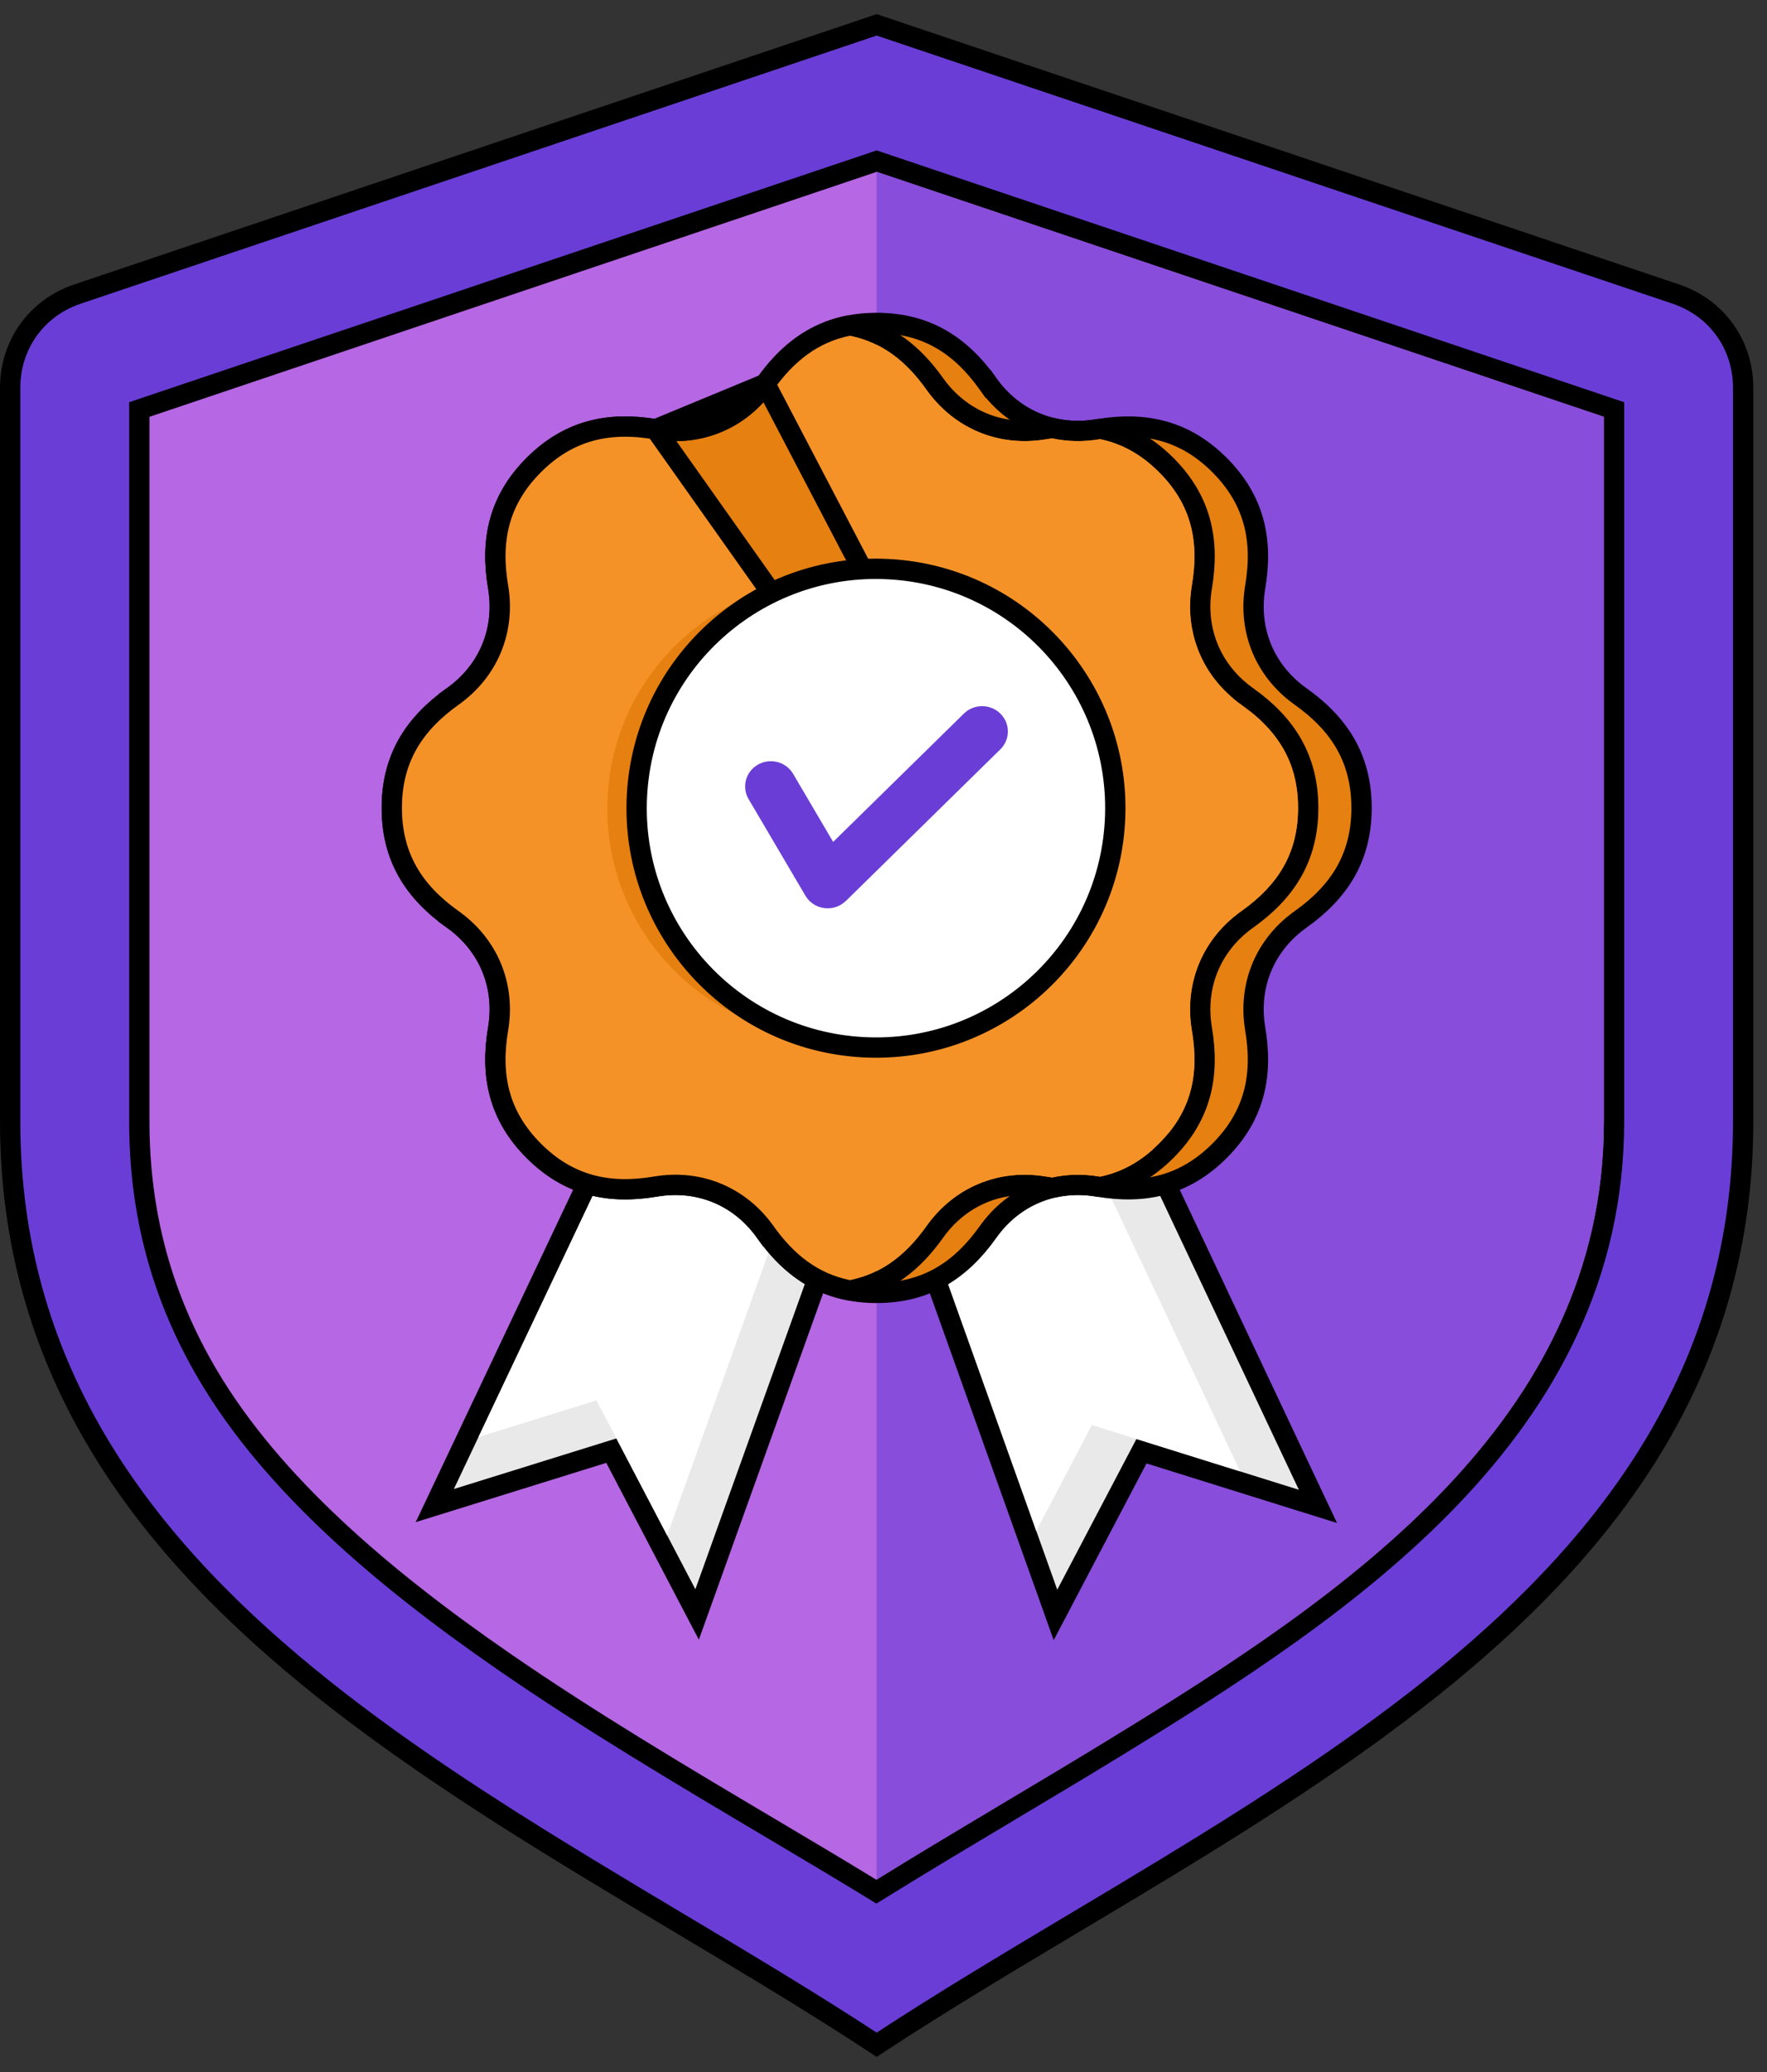
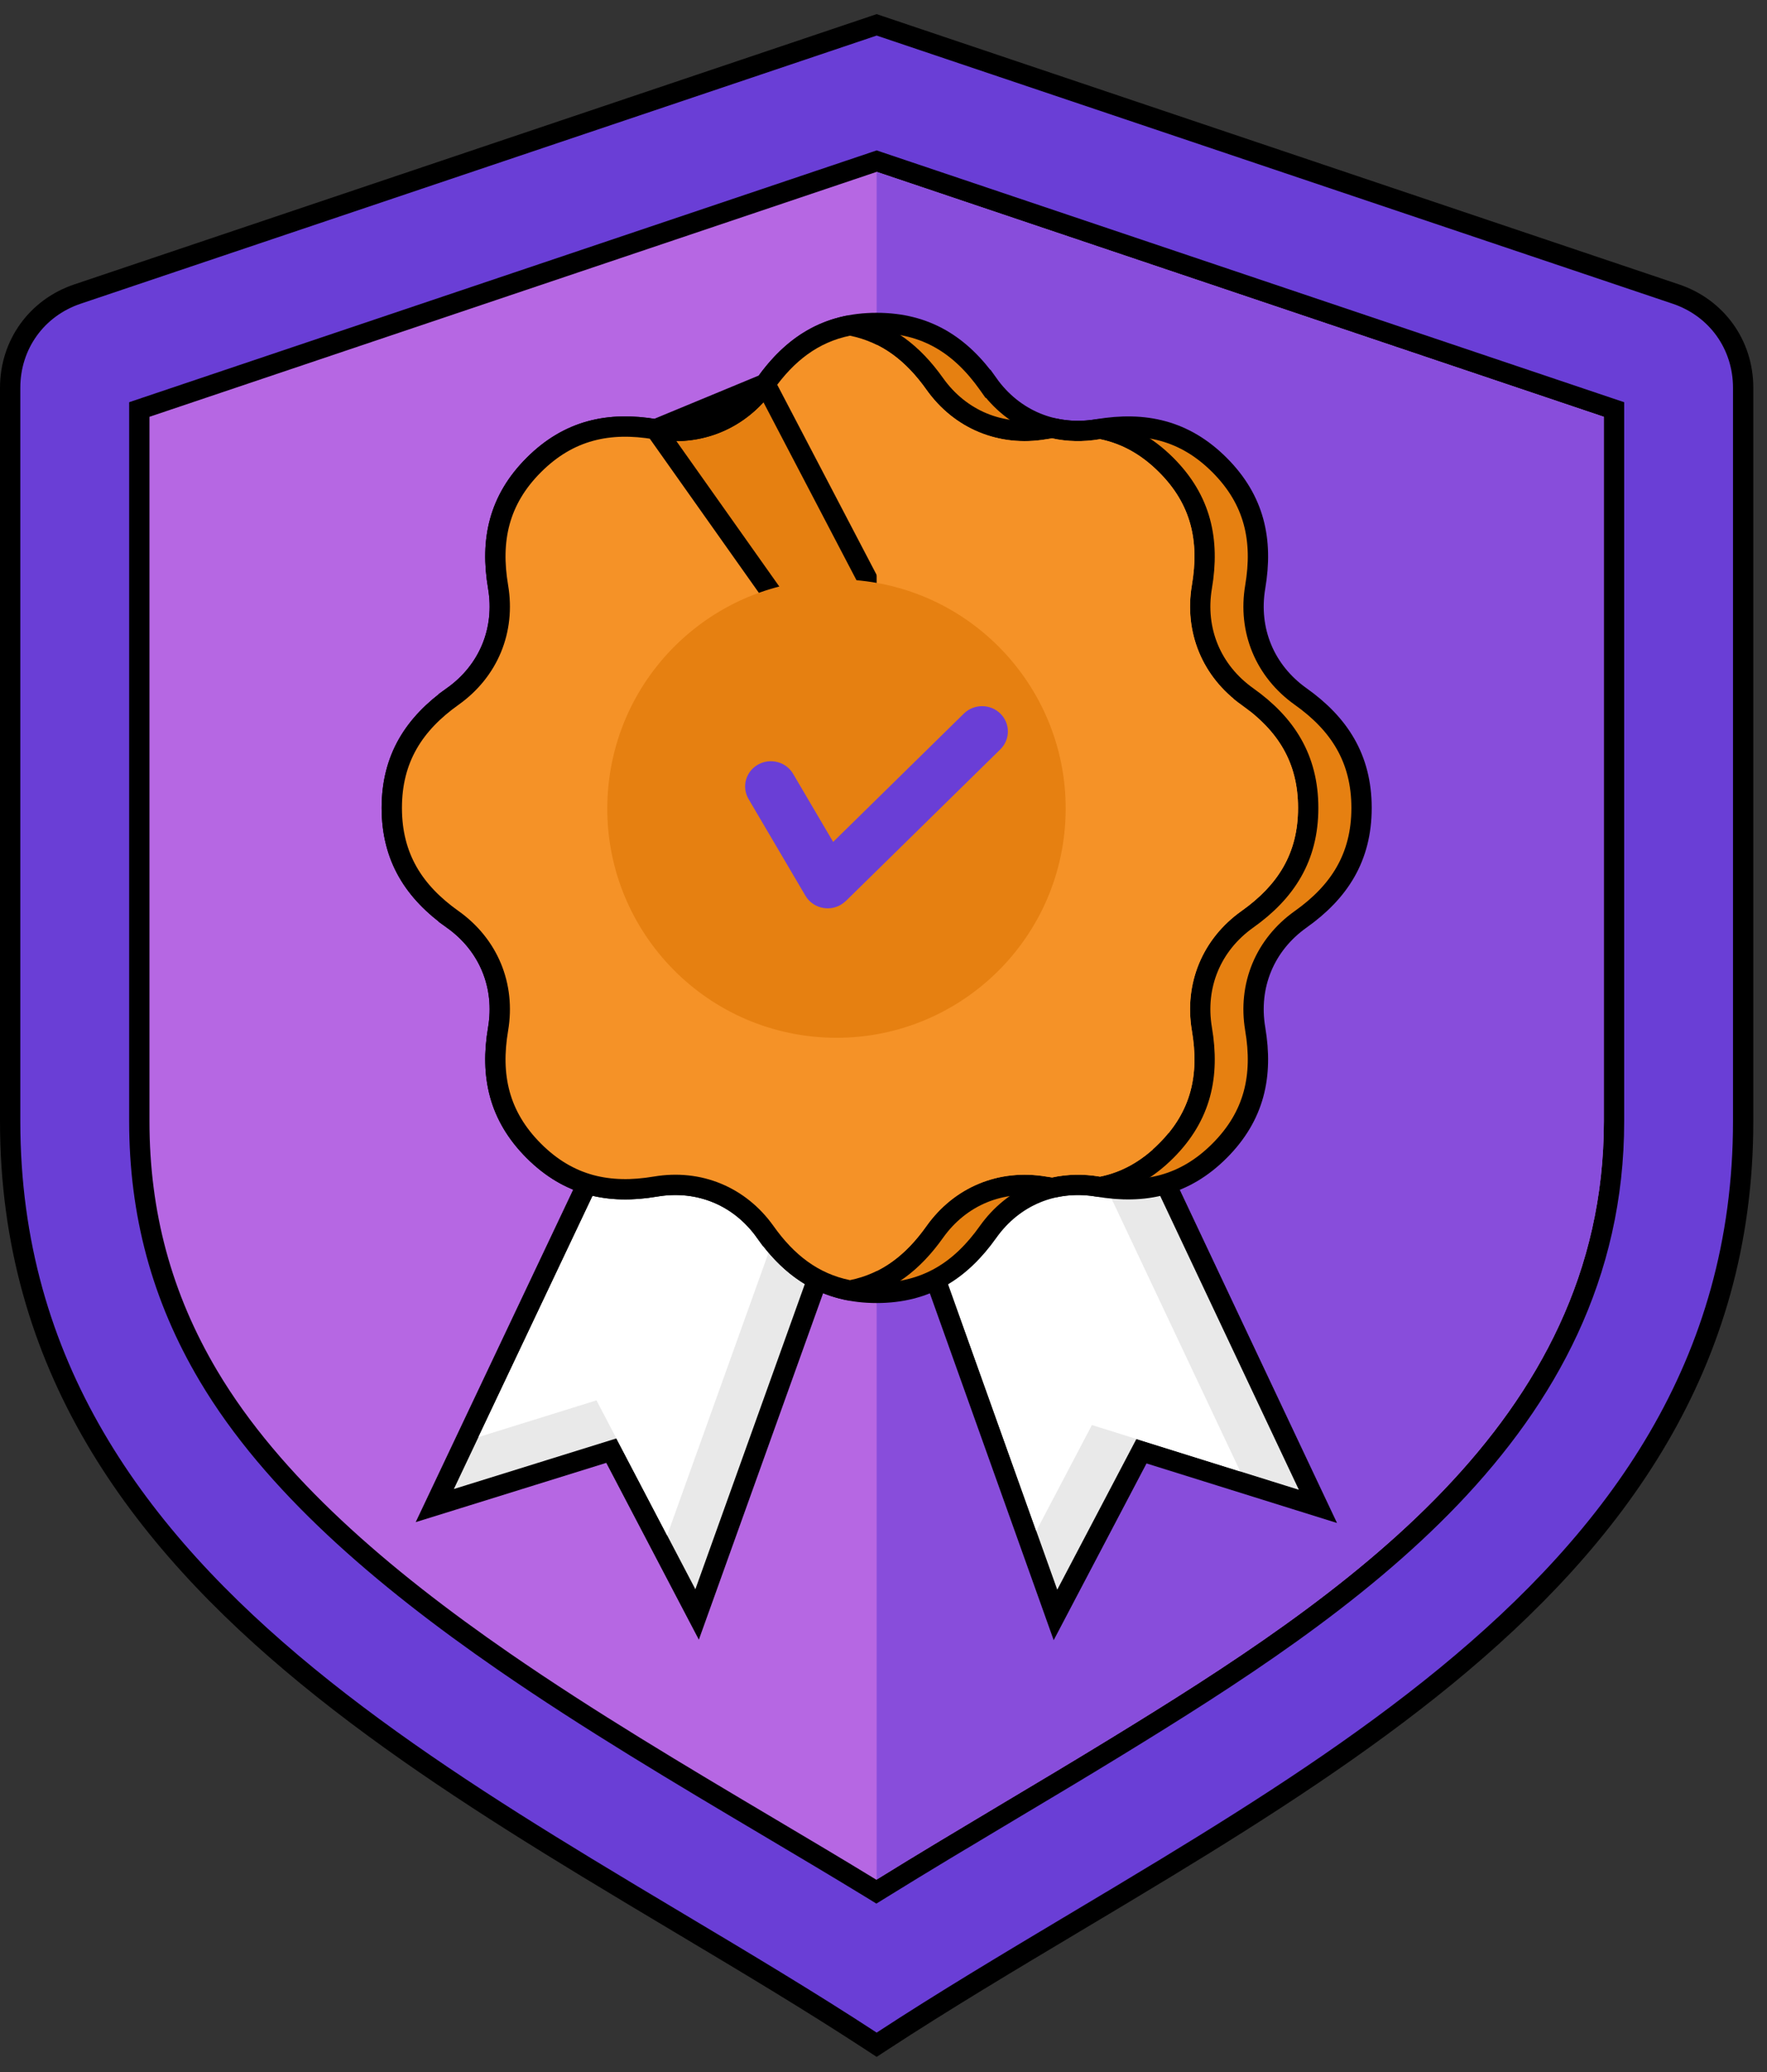
<svg xmlns="http://www.w3.org/2000/svg" width="87" height="102" viewBox="0 0 87 102" fill="none">
  <rect x="0" y="0" width="87" height="102" fill="#333333" stroke="none" />
  <g id="Group 82">
    <g id="Group">
      <path id="Vector" d="M43.323 1.277L43.163 1.223L43.004 1.277L3.815 14.476C1.803 15.153 0.5 16.967 0.5 19.09V55.2C0.5 67.18 6.748 75.637 15.144 82.517C19.339 85.955 24.082 89.009 28.867 91.919C30.385 92.842 31.906 93.75 33.415 94.651C36.674 96.596 39.879 98.509 42.89 100.478L43.163 100.657L43.437 100.478C46.448 98.509 49.653 96.596 52.912 94.65C54.421 93.75 55.941 92.842 57.459 91.919C62.244 89.009 66.987 85.955 71.183 82.517C79.579 75.637 85.826 67.18 85.826 55.2V19.09C85.826 16.966 84.524 15.153 82.511 14.476L43.323 1.277Z" fill="#6A3ED6" stroke="black" />
      <path id="Vector_2" d="M42.887 92.961L43.149 93.122L43.411 92.96C45.501 91.665 47.596 90.415 49.695 89.162C51.444 88.119 53.197 87.074 54.951 85.999C60.627 82.522 66.749 78.613 71.449 73.694C76.16 68.763 79.468 62.791 79.468 55.199V20.519V20.159L79.127 20.045L43.323 7.986L43.163 7.932L43.004 7.986L7.199 20.044L6.859 20.159V20.518V55.199C6.859 59.719 7.953 63.841 10.265 67.734C13.421 73.048 18.823 77.659 24.785 81.779C29.001 84.691 33.535 87.382 37.79 89.907C39.551 90.952 41.264 91.969 42.887 92.961Z" fill="#B667E3" stroke="black" />
      <path id="Vector_3" fill-rule="evenodd" clip-rule="evenodd" d="M43.163 92.525C46.977 90.162 50.865 87.916 54.69 85.573C66.048 78.616 78.968 70.057 78.968 55.199V20.519L43.163 8.46V92.525Z" fill="#884DDB" />
      <path id="Vector_4" d="M32.797 51.181L32.357 50.998L32.153 51.428L21.895 73.085L21.407 74.115L22.496 73.777L30.1 71.411L33.794 78.466L34.323 79.475L34.708 78.403L42.799 55.847L42.959 55.398L42.52 55.216L32.797 51.181Z" fill="#E9E9E9" stroke="black" />
      <path id="Vector_5" fill-rule="evenodd" clip-rule="evenodd" d="M32.605 51.643L23.557 70.744L29.368 68.936L32.848 75.582L40.291 54.832L32.605 51.643Z" fill="white" />
      <path id="Vector_6" d="M43.803 55.227L43.363 55.409L43.523 55.857L51.584 78.424L51.967 79.498L52.497 78.489L56.201 71.439L63.802 73.815L64.89 74.155L64.403 73.124L54.175 51.454L53.971 51.023L53.532 51.205L43.803 55.227Z" fill="#E9E9E9" stroke="black" />
      <path id="Vector_7" fill-rule="evenodd" clip-rule="evenodd" d="M43.994 55.688L51.022 75.364L53.761 70.151L61.064 72.434L51.663 52.518L43.994 55.688Z" fill="white" />
      <path id="Vector_8" d="M24.524 28.887L24.524 28.887C24.885 31.023 24.052 33.034 22.286 34.288L22.576 34.696L22.286 34.288C20.394 35.633 19.29 37.33 19.29 39.772C19.29 42.214 20.393 43.911 22.286 45.255L22.576 44.847L22.286 45.255C24.052 46.509 24.886 48.521 24.524 50.656C24.136 52.945 24.556 54.926 26.282 56.653C28.009 58.379 29.989 58.798 32.278 58.411L32.278 58.411C34.414 58.049 36.426 58.883 37.68 60.648L38.087 60.359L37.68 60.648C39.024 62.541 40.721 63.645 43.163 63.645C45.605 63.645 47.302 62.541 48.647 60.648L48.647 60.648C49.901 58.882 51.912 58.049 54.048 58.411C56.337 58.799 58.318 58.379 60.044 56.653C61.771 54.926 62.19 52.946 61.803 50.657L61.803 50.656C61.441 48.521 62.274 46.509 64.04 45.255C65.933 43.911 67.037 42.214 67.037 39.772C67.037 37.33 65.933 35.633 64.04 34.288C62.274 33.034 61.441 31.023 61.803 28.887C62.191 26.598 61.77 24.617 60.044 22.891C58.317 21.164 56.337 20.745 54.048 21.132L54.048 21.132C51.912 21.494 49.901 20.661 48.647 18.895L48.239 19.185L48.647 18.895C47.302 17.002 45.605 15.898 43.163 15.898C40.721 15.898 39.024 17.002 37.68 18.895C36.425 20.661 34.414 21.494 32.278 21.133C29.99 20.744 28.009 21.165 26.282 22.891C24.555 24.618 24.136 26.598 24.524 28.887Z" fill="#E68011" stroke="black" />
      <path id="Vector_9" d="M37.68 18.895L37.68 18.895C38.738 17.405 40.024 16.389 41.75 16.035C41.816 16.022 41.884 16.022 41.95 16.035C43.676 16.389 44.962 17.405 46.021 18.895C47.275 20.661 49.286 21.494 51.422 21.132L51.422 21.132C51.526 21.115 51.63 21.098 51.735 21.084C51.793 21.076 51.852 21.078 51.909 21.091C52.587 21.239 53.309 21.257 54.048 21.132L54.052 21.131L54.082 21.127C54.142 21.117 54.203 21.118 54.262 21.131C55.418 21.369 56.463 21.936 57.418 22.891C59.144 24.617 59.564 26.598 59.176 28.887C58.815 31.023 59.648 33.034 61.414 34.288L61.124 34.696L61.414 34.288C63.307 35.633 64.41 37.33 64.41 39.772C64.41 42.214 63.306 43.911 61.414 45.255L61.414 45.255C59.648 46.509 58.815 48.521 59.176 50.656L59.176 50.656C59.564 52.946 59.145 54.926 57.418 56.652L37.68 18.895ZM37.68 18.895C36.426 20.661 34.414 21.494 32.279 21.132L37.68 18.895ZM54.262 58.413C55.418 58.175 56.463 57.607 57.418 56.652L32.278 21.132C29.99 20.744 28.009 21.165 26.282 22.891C24.555 24.618 24.136 26.598 24.524 28.887L24.524 28.887C24.886 31.023 24.052 33.034 22.286 34.288L22.286 34.288C20.394 35.633 19.29 37.33 19.29 39.772C19.29 42.214 20.394 43.911 22.286 45.255L22.286 45.255C24.052 46.509 24.886 48.521 24.524 50.656C24.136 52.945 24.556 54.926 26.282 56.652C28.009 58.379 29.989 58.798 32.278 58.411L32.278 58.411C34.414 58.049 36.426 58.882 37.68 60.648C38.738 62.138 40.024 63.155 41.75 63.508C41.816 63.521 41.884 63.521 41.95 63.508C43.676 63.155 44.962 62.138 46.021 60.648C47.275 58.882 49.286 58.049 51.422 58.411L51.422 58.411C51.527 58.428 51.631 58.444 51.733 58.459C51.792 58.467 51.851 58.465 51.909 58.452C52.587 58.304 53.309 58.285 54.048 58.411L54.049 58.411L54.079 58.416C54.14 58.426 54.202 58.425 54.262 58.413Z" fill="#F59227" stroke="black" stroke-linejoin="round" />
      <path id="Vector_10" fill-rule="evenodd" clip-rule="evenodd" d="M43.163 62.57C44.115 62.099 44.909 61.35 45.613 60.358C46.979 58.436 49.181 57.523 51.506 57.917C51.606 57.934 51.705 57.949 51.803 57.963C52.545 57.801 53.331 57.782 54.132 57.917L54.162 57.922C55.214 57.705 56.173 57.189 57.065 56.298C58.656 54.707 59.05 52.901 58.684 50.739C58.29 48.414 59.202 46.212 61.124 44.846C62.912 43.577 63.911 42.02 63.911 39.771C63.911 37.521 62.912 35.965 61.124 34.695C59.202 33.33 58.29 31.127 58.684 28.803C59.05 26.641 58.655 24.834 57.065 23.244C56.173 22.352 55.213 21.836 54.162 21.619L54.132 21.624C53.331 21.76 52.545 21.741 51.803 21.578C51.705 21.592 51.606 21.607 51.506 21.624C49.181 22.018 46.979 21.106 45.613 19.183C44.908 18.191 44.115 17.442 43.163 16.972L43.163 62.57Z" fill="#F59227" />
    </g>
    <path id="Vector_11" d="M52.452 40.424C52.794 34.202 48.028 28.88 41.806 28.537C35.583 28.194 30.261 32.96 29.918 39.183C29.575 45.405 34.342 50.727 40.564 51.07C46.786 51.413 52.109 46.647 52.452 40.424Z" fill="#E68011" />
-     <path id="Vector_12" d="M54.895 40.433C55.253 33.935 50.276 28.377 43.777 28.019C37.279 27.661 31.721 32.638 31.363 39.136C31.005 45.635 35.983 51.193 42.481 51.551C48.979 51.909 54.537 46.931 54.895 40.433Z" fill="white" stroke="black" />
    <path id="Vector_13" fill-rule="evenodd" clip-rule="evenodd" d="M36.858 39.338C36.507 38.744 36.714 37.984 37.319 37.64C37.924 37.296 38.699 37.498 39.049 38.092L41.021 41.445L47.458 35.127C47.953 34.641 48.757 34.641 49.252 35.127C49.748 35.614 49.748 36.403 49.252 36.889L41.648 44.352L41.647 44.35C41.57 44.425 41.483 44.491 41.386 44.547C40.781 44.891 40.006 44.688 39.656 44.094L36.858 39.338V39.338Z" fill="#6A3ED6" />
  </g>
</svg>